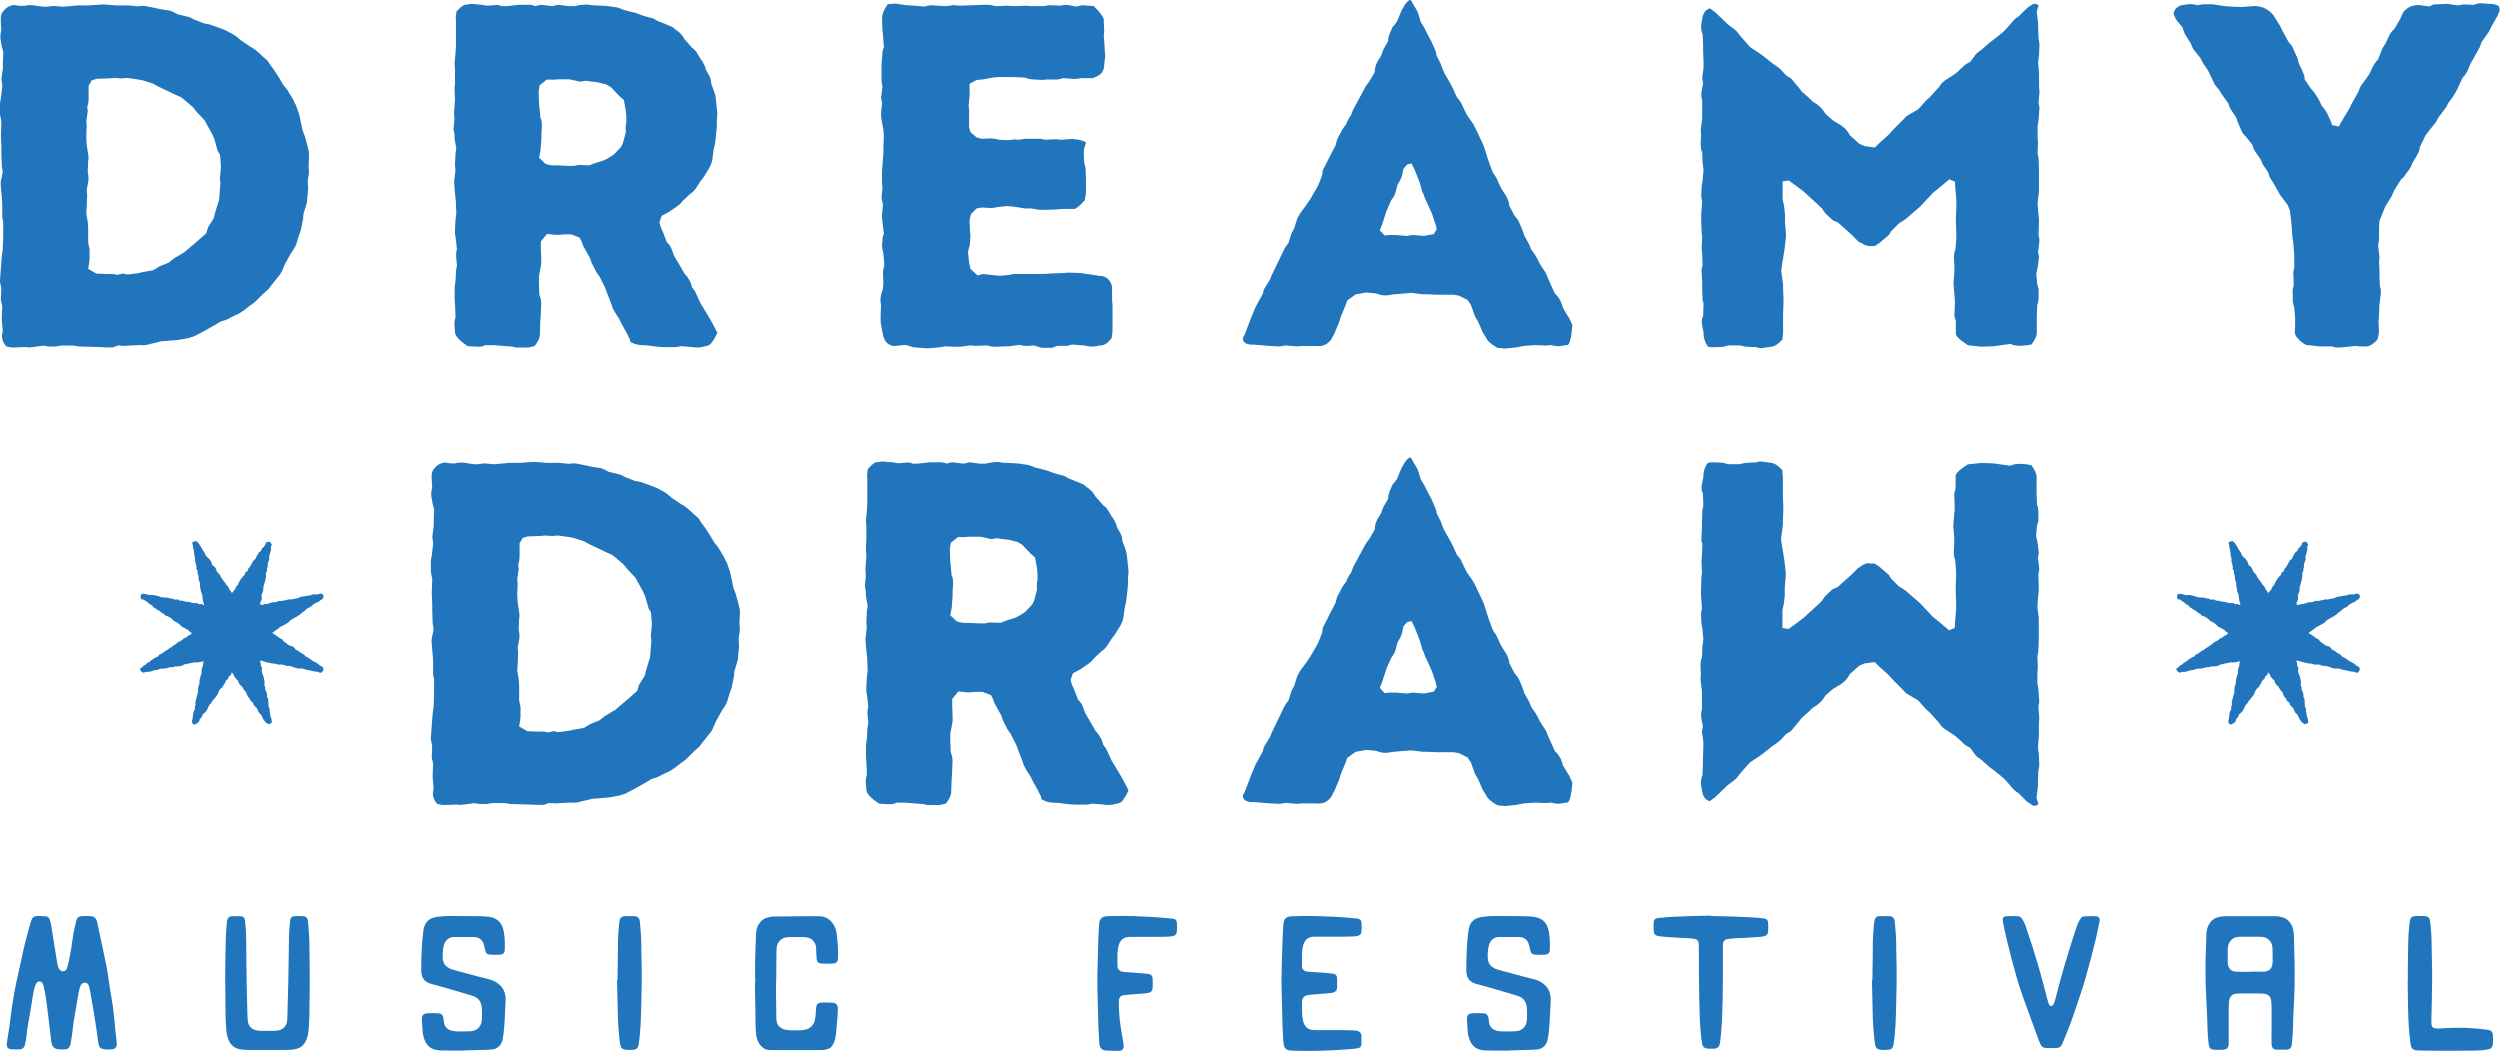
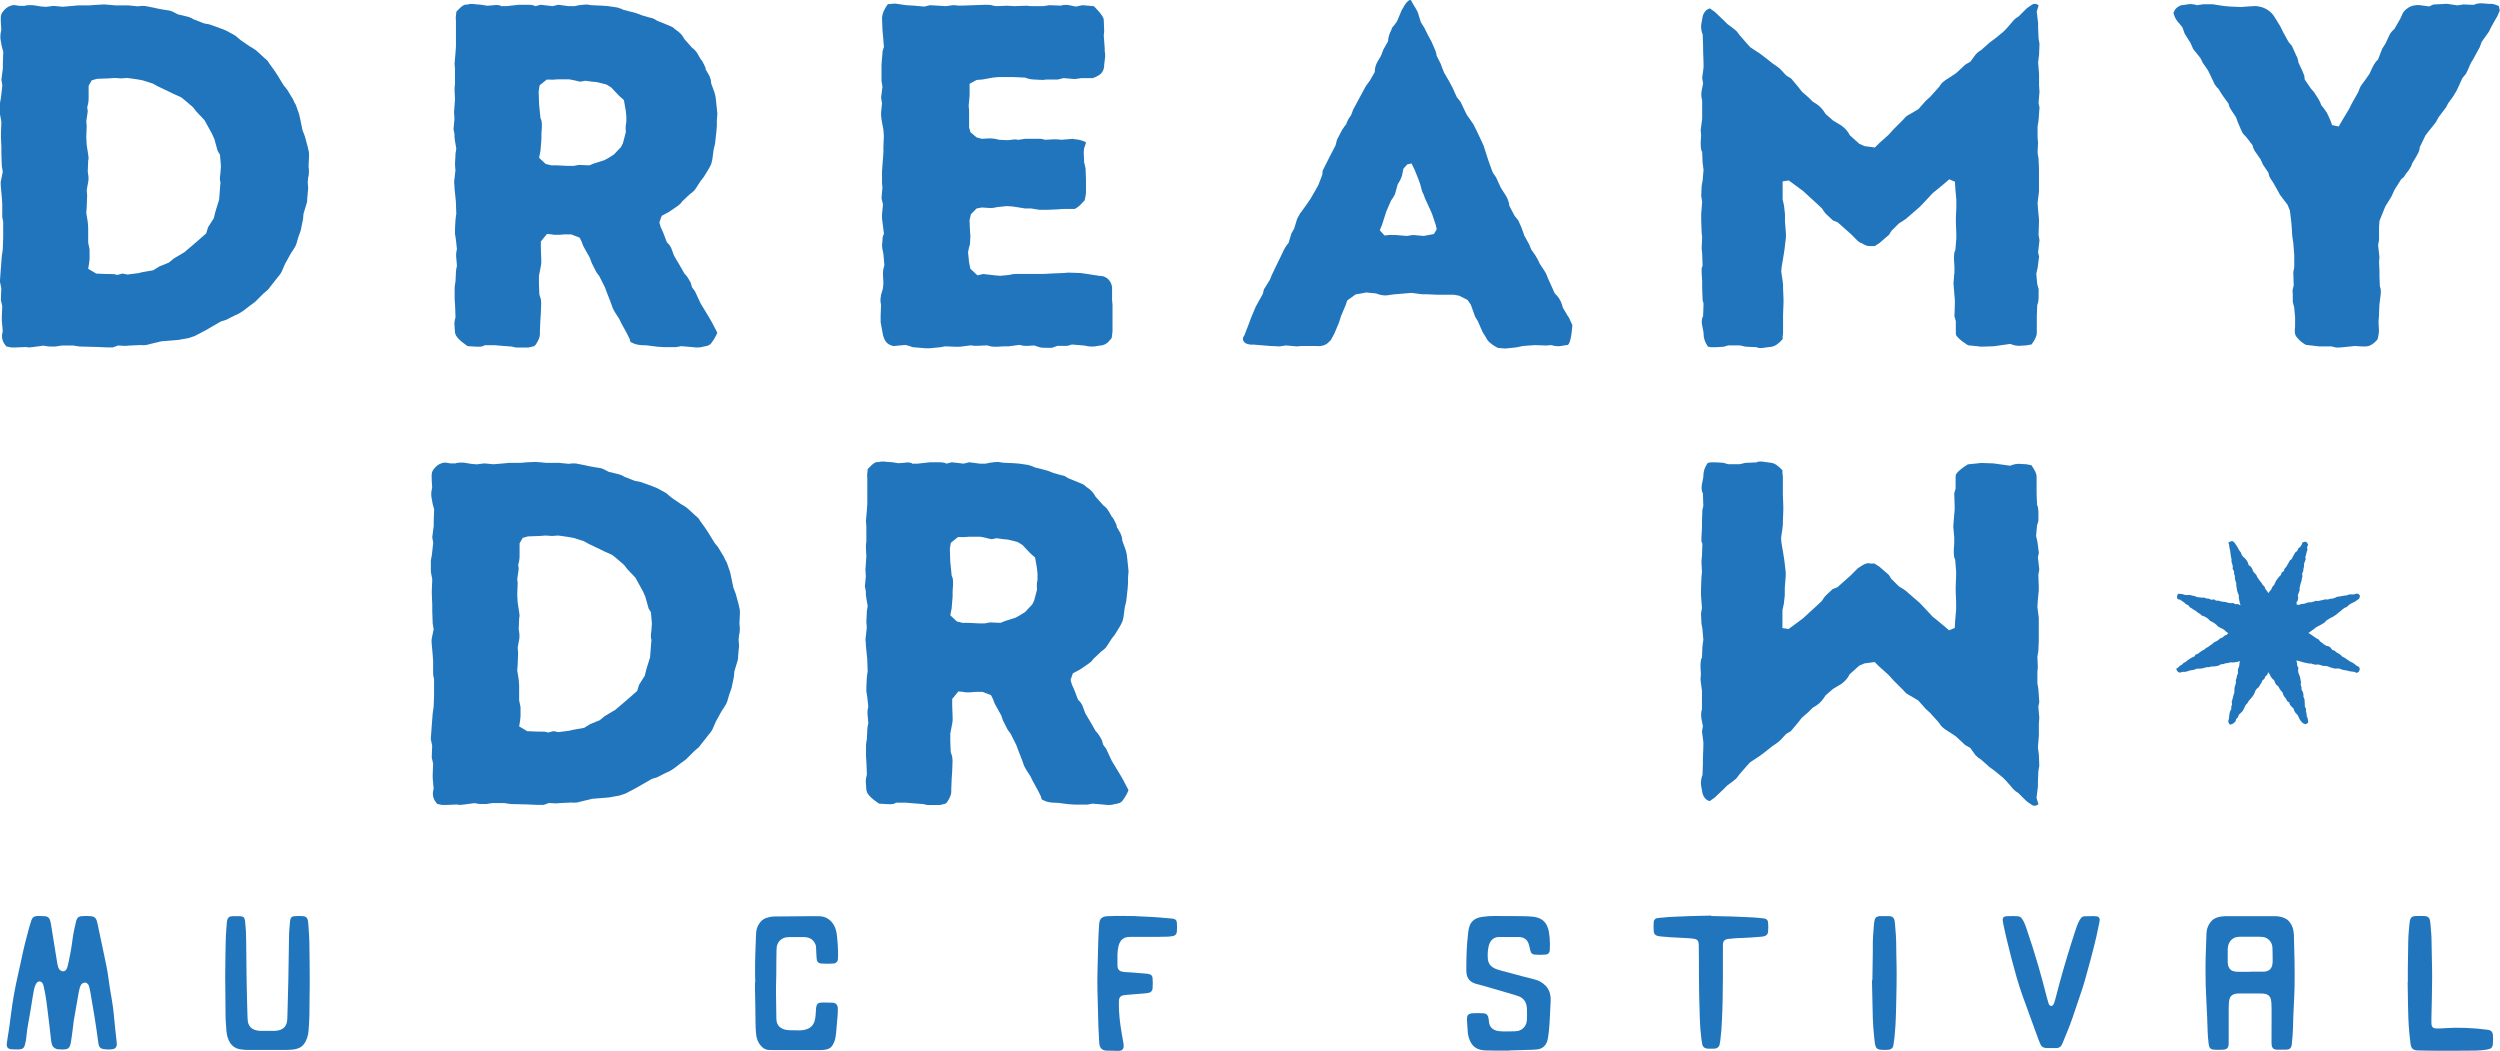
<svg xmlns="http://www.w3.org/2000/svg" id="Layer_1" version="1.1" viewBox="0 0 288.31 121.2">
  <defs>
    <style>
      .st0 {
        fill: #2075bc;
      }
    </style>
  </defs>
  <g>
    <path class="st0" d="M9.13,39.95c-.11,0-.27-.05-.38-.05l-.27-.05h-1.37l-.71.11h-.55c-.16,0-.38,0-.55-.05l-.27-.05-1.2.16c-.11,0-.38.05-.49.05l-.33-.05-1.26.05h-.44l-.55-.11c-.05,0-.05-.05-.11-.11-.55-.66-.44-1.26-.33-1.64l-.11-1.26v-.38l.05-1.26-.16-.71.05-1.37-.16-.76.11-1.53.11-1.42.11-.76.05-1.37v-1.8l-.11-.55v-1.53l-.05-.76-.11-1.2c0-.22-.05-.44,0-.66l.22-1.09-.11-.66-.05-1.42v-.77l-.05-1.15v-.49l.05-1.26-.16-.87v-1.31l.11-.6.16-1.42-.11-.66.17-1.31v-.6l.05-1.31-.17-.6-.11-.6c-.11-.49-.05-.87.05-1.31l-.05-.82c0-.33-.05-.66.05-.98l.11-.22c.27-.38.6-.66.93-.76.22-.11.55-.11.76-.05l.33.05h.55l.16-.05c.33-.05.71-.05,1.04,0l.66.11.6.05.87-.11c.16,0,.38.05.55.05l.49.05,1.31-.11.49-.05h1.31l.66-.05,1.04-.06.71.06.6.05h1.48l1.09.11.44-.05c.22,0,.44,0,.6.05l.82.16.49.11.6.11.71.11c.27.06.55.22.76.33l.22.11.93.22c.22.05.44.11.66.22l.16.11,1.26.49.6.11,1.37.49.55.22.82.44c.22.11.44.27.6.44l.33.27,1.04.71.38.22c.16.11.33.22.44.33l.77.71.38.33c.11.11.16.22.22.33l.55.76.44.66.66,1.09.44.55.66,1.09.17.38c.05.11.11.16.16.27l.38,1.09.11.49.27,1.31.27.71.33,1.2.11.49c.05.16.05.44.05.6l-.05,1.04v.22c.05.33.05.66,0,1.04l-.05.16-.05.55.05.71-.11,1.2c0,.22,0,.33-.05.49l-.38,1.26-.05.6-.27,1.31-.27.76-.22.76c-.11.33-.27.55-.44.82l-.22.33-.66,1.2-.38.87c-.11.27-.33.49-.55.77l-.17.22-.6.76c-.11.16-.27.38-.44.49l-.38.33-.93.93-.6.44-.71.55c-.22.16-.49.33-.71.44l-.27.11-1.09.55-.55.16-1.8,1.04-1.26.66-.33.11c-.11.05-.17.05-.33.11l-1.2.22-.6.05-1.37.11-.66.16-.66.16c-.33.11-.71.16-1.04.11l-1.15.05-.71.05-.76-.05-.6.22h-.71l-1.2-.05-1.97-.05ZM10.6,9.23l-.38.66v1.37c0,.27,0,.38-.05.66l-.11.44.06.49-.17,1.15.05.49-.05,1.31.05.93.17,1.09c0,.16.05.27.05.44l-.05.27-.05,1.26.05.33c.05.33.05.6,0,.87l-.17.93.05.6-.05,1.37-.05.66.17,1.04.05.66v1.75l.16.76v1.09l-.05.49-.11.66.93.55,1.2.05h.27c.22,0,.55,0,.76.05l.16.06.66-.16.55.11,1.26-.16.44-.11,1.26-.22.71-.44,1.09-.44.6-.49,1.2-.71,1.15-.98.44-.38.93-.82.22-.71.66-1.04.17-.71.44-1.42.11-1.42.05-.6-.05-.16c-.05-.33,0-.6.05-.93v-.11l.05-.66-.11-1.31-.27-.44-.38-1.37-.27-.6-.6-1.09-.27-.49-.93-.98-.38-.49-.76-.66-.6-.49-.98-.44-.44-.22-1.26-.6-.6-.33-1.2-.38-.6-.11-1.15-.16-.71.05-.76-.05-.66.05-1.37.05-.55.16Z" />
    <path class="st0" d="M53.82.55l.22-.06c.22-.05.49-.05.77,0l.71.06.66.11.71-.05c.33-.05.55-.05.87.05v.05h.66l1.42-.16h.93c.33,0,.71,0,.98.16l.6-.16,1.37.16.66-.16,1.2.16h.66l.55-.11.44-.05c.22,0,.49-.06.66,0l.33.05,1.15.05.71.05,1.09.16c.16.06.33.11.49.16l.22.11,1.48.38.71.27.76.22c.22.05.55.11.76.27l.17.11,1.2.49.38.16c.16.05.33.16.49.33l.38.27c.33.27.55.55.71.87l.87.98.05.05c.22.16.44.38.6.66l.38.66.11.11c.16.27.33.6.44.87v.16l.44.76c.05.11.11.33.16.44l.05.44.38,1.04.11.44c0,.11.05.22.05.38l.11,1.04.06.6-.06.71v.66l-.05.66-.16,1.42-.16.66-.16,1.2-.11.44c-.05.16-.16.33-.27.55l-.6.98-.38.49-.49.76c-.16.27-.38.49-.71.71l-.87.82-.27.33c-.05.05-.16.11-.27.22l-1.04.71-.82.44-.27.76.16.55.27.6.44,1.15c.27.22.49.55.6.93l.22.6.22.38.33.55.66,1.15.05.05c.27.27.49.66.66.98l.16.55.33.44.66,1.42.27.44.66,1.09.38.66.6,1.15c.06,0-.27.71-.66,1.2-.22.33-.6.38-.98.44l-.16.05c-.33.06-.66.06-1.04,0l-1.31-.11-.6.11h-1.42l-.76-.05-1.26-.16h-.17c-.38,0-.82-.05-1.15-.16l-.49-.22-.11-.38c0-.05-.11-.16-.11-.22l-.22-.44-.6-1.09-.27-.55-.49-.76c-.11-.22-.27-.44-.33-.71l-.16-.44-.49-1.26-.16-.44-.66-1.31-.33-.44-.55-1.09c-.05-.16-.11-.27-.17-.49l-.11-.22-.55-.98-.17-.33c-.05-.16-.11-.33-.16-.44l-.22-.44-.98-.38h-.82l-.55.05h-.6c-.06,0-.22-.05-.27-.05l-.55-.05-.71.87v.71l.05,1.42v.38c0,.16-.05.22-.05.33l-.22,1.15v.87l.05,1.26.16.49.05.44v.16l-.05,1.26-.05.71-.05,1.31c.05.49-.16.93-.49,1.42l-.17.16-.66.16h-1.42l-.49-.11-1.42-.11-.55-.05h-1.15l-.22.11c-.33.11-.66.05-.93.05l-.82-.05s-1.31-.82-1.42-1.42c-.05-.05-.05-.11-.05-.16l-.05-.71c-.05-.33,0-.66.11-1.04l-.05-1.37-.05-.71v-1.09c0-.27,0-.44.05-.66l.05-.33.05-1.04c0-.22.05-.44.11-.71v-.11l-.06-.66c-.05-.44-.05-.77.06-1.15v-.05l-.11-1.04-.11-.71v-.49l.05-1.04c0-.11.05-.33.05-.44l.05-.33-.05-1.42-.16-1.58v-.27c-.05-.22-.05-.55,0-.76l.11-.98-.05-.71.05-.98c0-.16,0-.33.05-.49l.05-.33-.16-.93c-.05-.27-.05-.38-.05-.66v-.11l-.11-.55.11-1.2-.05-.71.11-1.53-.05-1.04c0-.22,0-.49.05-.71v-1.75l-.05-.6.11-1.26.05-.76v-2.9c0-.16-.05-.44,0-.6l.05-.49.38-.38c.22-.22.49-.44.82-.44ZM63.6,9.18h-.55l-.82.66-.11.71.05,1.48.16,1.59.11.27c.05.22.05.55.05.76l-.05.76v.6l-.11,1.37-.16.82.76.71.66.16h.66l1.2.06h.71l.6-.11,1.2.05.55-.22,1.2-.38.49-.27.6-.38.82-.87.22-.44.33-1.26v-.16c-.05-.38,0-.71.06-.98v-.71l-.06-.6-.22-1.26-.55-.49-.93-.98-.55-.33-1.09-.27-.55-.05-.76-.11-.6.11-.49-.11c-.05,0-.16-.05-.22-.05l-.55-.11h-1.31l-.76.05Z" />
    <path class="st0" d="M126.91,39.84l-.66.11c-.38.05-.82,0-1.2-.11h-.11l-1.31-.11-.55.16h-1.15l-.6.22h-.76c-.27,0-.55,0-.82-.11l-.49-.16-.76.05c-.27,0-.55,0-.87-.11h-.11l-1.2.16h-.49l-.93.05c-.27,0-.6,0-.87-.11l-.22-.05-1.04.05h-.44l-.38-.05-1.26.16h-.49l-1.2-.05-.6.11-1.15.11h-.55l-1.31-.11c-.17,0-.38-.11-.55-.16l-.44-.11-1.15.11c-.17.05-.33,0-.44-.05-.71-.22-.87-.82-.98-1.2l-.27-1.48v-.76l.05-1.31-.05-.16c-.05-.33,0-.66.05-.93l.22-.76.05-.66-.05-.87c0-.27,0-.44.05-.71l.11-.44-.11-1.26-.05-.27c-.06-.22-.11-.49-.11-.76l.05-.49c0-.16,0-.38.06-.55l.11-.27-.17-1.37-.05-.38v-.49l.11-1.15-.17-.71.11-1.26-.05-.44v-1.42l.05-.71.11-1.42v-.66l.05-1.26-.05-.71-.22-1.2c-.05-.27-.05-.55-.05-.82l.11-1.04-.11-.66.16-1.26-.11-.66v-1.91l.11-1.31c0-.11,0-.22.06-.38l.11-.33-.11-1.31-.06-.66-.05-1.37v-.05c.05-.49.22-.82.44-1.2l.22-.33.49-.05c.16,0,.33-.05.55,0l1.09.16.88.05,1.2.11.66-.16,1.86.11.76-.11c.22,0,.44,0,.66.05h.33l1.42-.05,1.42-.05c.27,0,.55,0,.87.11l.33.05,1.26-.05.82.05,1.42-.05.49.05h1.42l.71-.11,1.31.05.22-.05c.22-.05.55-.05.76,0l.76.16.76-.16,1.31.11s1.15,1.09,1.15,1.58c0,0,0-.05,0,0l.05,1.31-.05.49.11,1.48v.27c.05.27.05.49.05.71l-.11.93c0,.27-.05.49-.16.71-.22.44-.71.66-1.15.82h-1.31l-.76.11-1.31-.11-.66.16h-1.26l-.49.05-1.04-.05c-.22,0-.44-.05-.66-.11l-.33-.11-1.31-.06h-1.8l-.6.06-1.2.22-.66.05-.82.44v1.37l-.11,1.15.05.55v1.97l.16.55.71.6.6.16.87-.05c.38,0,.76.05,1.09.16l1.04.05.44-.05c.22-.05.49-.05.71,0h.11l.71-.11h1.86l.49.11.93-.05h.44l.49.05,1.37-.11.11.05c.38,0,.82.11,1.2.27l.16.11-.22.66-.05.44.05,1.2.16.66.05,1.31v1.48c0,.22-.05.44-.11.71l-.05.22-.27.27c-.22.27-.55.55-.87.71h-1.37l-.66.05-1.2.05h-.82l-.98-.16h-.71l-1.37-.22-.71-.05-1.09.11-.27.05c-.16.06-.44.06-.6.06l-.93-.06-.6.11-.66.66-.16.71.05,1.15.05.71-.05.82c0,.11-.05.33-.11.44l-.11.55.11,1.15.16.77.82.76.66-.16,1.37.16.6.05,1.09-.11c.33-.11.66-.11.93-.11h3.06l.87-.05,1.31-.05.6-.05,1.42.05.76.11,1.42.22h.17c.87.11,1.2.82,1.26,1.31v1.48l.05.55v3.01c0,.16-.05.33-.05.49l-.05.33-.33.38c-.22.27-.55.44-.98.49Z" />
    <path class="st0" d="M143.5,38.69l.55-1.42.22-.6.55-1.31.82-1.48.11-.49.71-1.15.22-.55.66-1.37.27-.55.44-.93c.11-.22.22-.38.33-.55l.22-.27.33-1.09.33-.6.33-1.09.27-.49c.05-.16.16-.22.22-.33l.55-.76.49-.71.6-1.04.33-.6.44-1.15.05-.49.66-1.31.22-.44.6-1.15.17-.66.6-1.15.38-.55h.05c.11-.33.27-.71.49-.98l.11-.16.22-.6.76-1.42.71-1.31.44-.6.6-1.04v-.22c.05-.44.16-.71.38-1.09l.33-.55.27-.71.55-.98c0-.44.16-.87.38-1.31l.05-.16c.05-.16.22-.27.33-.44l.27-.38.55-1.31.17-.27c.16-.33.33-.55.55-.76l.17-.11h.16l.33.6.17.27c.16.27.33.55.38.82l.27.87.38.6.49.98.33.6.38.87c.11.22.16.38.22.66v.11l.49.98c.05.16.11.33.16.44l.22.55.6,1.04.38.71.49,1.09.44.55.44.93.27.55.76,1.09.33.66.6,1.26.27.6.38,1.2.22.66.44,1.2.38.55.55,1.2.66,1.04c.11.22.22.49.27.71l.05.33.6,1.15.44.55.38.87c.05.16.16.44.22.6l.06.22.6,1.09.22.55.49.71c.17.27.33.55.44.82l.05.11.71,1.09.27.66.49,1.09.27.6.27.27c.33.38.55.87.66,1.37l.55.93c.11.16.22.27.27.49l.11.22.17.38s-.11,1.8-.44,2.19c-.05.11-.16.11-.27.11l-.66.11c-.33.05-.71,0-1.04-.11h-.11l-.44.05-1.31-.05-.76.05-.66.05-.76.16-1.04.11c-.22.05-.38,0-.55,0l-.55-.05-.22-.11c-.55-.33-.98-.66-1.15-1.09l-.38-.6-.55-1.26-.33-.55-.49-1.37-.38-.55-.98-.49-.6-.11h-1.91l-1.15-.05h-.55l-1.26-.16-.76.06-1.31.11-.76.11c-.38.05-.87-.05-1.26-.22l-1.15-.11-.55.11-.66.11-.98.71-.16.49-.55,1.31-.22.71-.55,1.31-.27.49c-.05.11-.11.27-.27.38-.49.6-1.2.6-1.69.55h-1.53l-.55.05-1.26-.11-.76.11-1.04-.05-.66-.05-1.31-.11c-.49.05-.93-.11-1.09-.33-.16-.22-.16-.49.05-.71ZM160.22,27.1h.71l1.31.11.71-.11,1.26.11.55-.11.6-.11.33-.55-.11-.49-.44-1.31-.27-.6-.55-1.2-.11-.33c-.05-.16-.16-.27-.22-.49l-.22-.82-.22-.6-.44-1.09-.33-.66-.49.11-.44.49-.17.82c-.11.33-.27.66-.49.98l-.27.98c-.05.27-.22.44-.33.66l-.16.22-.55,1.26-.49,1.53-.27.66.55.6.55-.06Z" />
    <path class="st0" d="M214.6,28.03c-.11-.05-.22-.16-.33-.22l-.82-.82-.55-.49-.98-.87-.55-.22-.76-.71c-.11-.11-.16-.16-.27-.33l-.22-.33-.93-.87-.49-.44-.71-.66-.44-.33-1.26-.93-.71.11v2.08l.16.71.11.98v.87l.11,1.37v.44l-.16,1.37-.11.71-.22,1.31-.05.55.16,1.09c0,.16.05.33.05.44v.38l.05,1.26v.49l-.05,1.31v2.08c0,.22-.05.33-.05.49v.27c-.44.49-.87.82-1.31.87l-.82.11c-.22.05-.55.05-.76,0l-.05-.06-1.15-.05c-.22,0-.44-.05-.6-.11l-.27-.05h-1.31l-.55.16-.87.05h-.55l-.33-.05-.11-.11c-.27-.44-.44-.87-.44-1.42v-.11l-.16-.82c-.06-.33-.06-.49,0-.82l.11-.27.05-1.42-.11-.44-.05-1.42v-.71l-.06-1.04v-.49l.11-.27-.05-1.37-.06-.66.06-1.26-.06-.55-.05-1.37v-.76l.11-1.42-.11-.66.05-1.15.11-.6.11-1.26-.11-.82-.05-1.31h-.06c-.11-.38-.11-.71-.11-1.04l.05-.82-.05-.6.17-1.31v-2.13l-.06-.22c-.05-.33-.05-.55,0-.87l.17-.87-.11-.6.16-1.2v-.55l-.05-1.42v-.55l-.05-1.31-.05-.11c-.11-.33-.17-.76-.11-1.09l.17-.93c.11-.38.38-.76.82-.87l.38.27c.05.05.11.05.22.16l.98.93.44.44.66.49c.27.22.44.33.6.6l.17.22.76.87.44.49,1.15.76.44.33,1.04.82.33.22c.16.11.38.27.55.44l.66.71.55.33.87,1.04.38.49.76.66.49.49.44.27c.49.33.76.71,1.04,1.15l.87.76.55.33.44.27c.44.33.71.66.93,1.09l1.09.98.6.27,1.2.16.49-.49,1.09-.98.6-.66.82-.82.27-.27c.11-.11.27-.33.44-.44l.76-.44.55-.33.87-.98.49-.44.98-1.09.16-.22c.16-.27.38-.44.6-.6l.76-.49.49-.33.77-.71c.11-.11.27-.27.38-.33l.49-.27.55-.76c.11-.16.22-.22.38-.38l.33-.22.98-.87.6-.44.93-.76.38-.38.71-.82c.11-.16.27-.27.38-.38l.33-.22.71-.71c.11-.11.27-.27.44-.38l.33-.22c.27-.22.6-.16.82.05l-.22.71.16,1.31v.49l.05,1.26.11.66-.05,1.26-.11.87.11,1.31v1.37l.05.71-.11,1.31.11.49-.11,1.53-.11.66v1.26l.05.6-.05,1.2.11.66.05,1.15v2.68l-.16,1.26.05.76.11,1.15v.38l-.05,1.42.11.6-.16,1.42.11.49-.16,1.26-.16.71.11,1.2.16.55v.66c0,.27,0,.6-.05.87l-.11.33-.05,1.26v1.91c0,.44-.22.82-.6,1.37l-.6.11-.82.05c-.27,0-.6-.05-.87-.16l-.17-.06-1.91.27-1.42.05c-.17,0-.33-.05-.44-.05l-1.09-.11s-1.09-.66-1.37-1.15c-.05-.11-.05-.27-.05-.38v-1.26l-.16-.55.05-1.42v-.44l-.11-1.31-.05-.66.11-1.26v-.66l-.05-.82c0-.33,0-.49.05-.82l.11-.27.11-1.37v-.44l-.05-1.31v-.6l.05-1.15v-.87l-.11-1.26-.05-.87-.66-.27-.38.33-.98.82-.55.44-.55.6-.93.98-.82.71-.82.71c-.11.05-.16.11-.33.22l-.44.27-.87.87-.27.44-.82.71c-.16.16-.38.33-.6.44l-.22.16h-.6c-.27,0-.6-.11-.98-.38Z" />
    <path class="st0" d="M215.59,64.99h.6s.22.16.22.16c.22.11.44.27.6.44l.82.71.27.44.87.87.44.27c.16.11.22.16.33.22l.82.71.82.71.93.98.55.6.55.44.98.82.38.33.66-.27.05-.87.11-1.26v-.87s-.05-1.15-.05-1.15v-.6s.05-1.31.05-1.31v-.44s-.11-1.37-.11-1.37l-.11-.27c-.05-.33-.05-.49-.05-.82l.05-.82v-.66s-.11-1.26-.11-1.26l.05-.66.11-1.31v-.44s-.05-1.42-.05-1.42l.16-.55v-1.26c0-.11,0-.27.05-.38.27-.49,1.37-1.15,1.37-1.15l1.09-.11c.11,0,.27-.05.44-.05l1.42.05,1.91.27.17-.06c.27-.11.6-.16.87-.16l.82.05.6.11c.38.55.6.93.6,1.37v1.42s0,.49,0,.49l.05,1.26.11.33c.05.27.05.6.05.87v.66s-.16.55-.16.55l-.11,1.2.16.71.16,1.26-.11.49.16,1.42-.11.6.05,1.42v.38s-.11,1.15-.11,1.15l-.05.76.16,1.26v.76s0,1.15,0,1.15v.76s-.05,1.15-.05,1.15l-.11.66.05,1.2-.05.6v1.26s.11.66.11.66l.11,1.53-.11.49.11,1.31-.05.71v1.37s-.11,1.31-.11,1.31l.11.87.05,1.26-.11.66-.05,1.26v.49s-.16,1.31-.16,1.31l.22.71c-.22.22-.55.27-.82.05l-.33-.22c-.16-.11-.33-.27-.44-.38l-.71-.71-.33-.22c-.11-.11-.27-.22-.38-.38l-.71-.82-.38-.38-.93-.76-.6-.44-.98-.87-.33-.22c-.16-.16-.27-.22-.38-.38l-.55-.76-.49-.27c-.11-.05-.27-.22-.38-.33l-.77-.71-.49-.33-.76-.49c-.22-.16-.44-.33-.6-.6l-.16-.22-.98-1.09-.49-.44-.87-.98-.55-.33-.76-.44c-.16-.11-.33-.33-.44-.44l-.27-.27-.82-.82-.6-.66-1.09-.98-.49-.49-1.2.16-.6.27-1.09.98c-.22.44-.49.77-.93,1.09l-.44.27-.55.33-.87.76c-.27.44-.55.82-1.04,1.15l-.44.27-.49.49-.76.66-.38.49-.87,1.04-.55.33-.66.71c-.16.16-.38.33-.55.44l-.33.22-1.04.82-.44.33-1.15.76-.44.49-.76.87-.17.22c-.16.27-.33.38-.6.6l-.66.49-.44.44-.98.93c-.11.11-.17.11-.22.16l-.38.27c-.44-.11-.71-.49-.82-.87l-.17-.93c-.05-.33,0-.76.11-1.09l.05-.11.05-1.31v-.55s.05-1.42.05-1.42v-.55s-.16-1.2-.16-1.2l.11-.6-.17-.87c-.05-.33-.05-.55,0-.87l.06-.22v-1.37s0-.76,0-.76l-.17-1.31.05-.6-.05-.82c0-.33,0-.66.11-1.04h.06l.05-1.31.11-.82-.11-1.26-.11-.6-.05-1.15.11-.66-.11-1.42v-.76s.05-1.37.05-1.37l.06-.55-.06-1.26.06-.66.05-1.37-.11-.27v-.49s.06-1.04.06-1.04v-.71s.05-1.42.05-1.42l.11-.44-.05-1.42-.11-.27c-.06-.33-.06-.49,0-.82l.16-.82v-.11c0-.55.16-.98.44-1.42l.11-.11.33-.05h.55s.87.05.87.05l.55.16h1.31s.27-.05.27-.05c.16-.05.38-.11.6-.11l1.15-.05.05-.06c.22-.05.55-.05.76,0l.82.11c.44.05.87.38,1.31.87v.27c0,.16.05.27.05.49v1.26s0,.82,0,.82l.05,1.31v.49s-.05,1.26-.05,1.26v.38c0,.11-.05.27-.05.44l-.16,1.09.05.55.22,1.31.11.71.16,1.37v.44s-.11,1.37-.11,1.37v.87s-.11.98-.11.98l-.16.71v1.31s0,.76,0,.76l.71.11,1.26-.93.44-.33.71-.66.49-.44.93-.87.22-.33c.11-.16.16-.22.27-.33l.76-.71.55-.22.98-.87.55-.49.82-.82c.11-.06.22-.16.33-.22.38-.27.71-.38.98-.38Z" />
    <path class="st0" d="M251.65.6l.71-.11c.27-.05.6,0,.87.06l.11.05.76-.11h.82c.16,0,.44,0,.6.06l1.09.16.66.05,1.2.05.6-.05.76-.05c.38-.05.76.05,1.15.16.55.22.98.55,1.26.98l.71,1.15.38.76.6,1.09.38.44.44.98c.05.16.17.27.22.49l.11.49.44.93c.05.16.17.38.22.55l.05.44.71,1.04.38.44.49.77c.11.22.22.38.27.55l.06.16.27.33c.11.16.27.38.38.55l.38.82.22.6.76.16.44-.77.76-1.26.27-.55.77-1.37.05-.11c.11-.33.22-.6.44-.87l.44-.6.38-.55.38-.82c.11-.22.22-.38.38-.6l.22-.22.49-1.26.38-.6.38-.82c.11-.27.27-.49.44-.66l.22-.22.66-1.15.22-.49c.11-.27.27-.49.6-.71.44-.33.93-.38,1.31-.38l1.2.16.49-.22,1.15-.06c.16,0,.33-.05.55,0l1.09.16.66-.11,1.2.05c.33-.16.71-.22,1.2-.16l.6.05c.33-.05.66.06,1.04.22h.05l.11.55-.33.76c0,.05-.05,0-.05.05l-.55.98-.33.66-.82,1.15-.22.6-.71,1.31-.33.55-.38.87c-.11.27-.22.44-.38.6l-.22.27-.49,1.09-.22.44c-.11.16-.22.38-.33.55l-.6.82-.22.44-.87,1.15-.33.6-.87,1.09-.33.44-.66,1.37v.16c-.05.27-.22.6-.38.87l-.49.82c-.05.27-.22.49-.38.76l-.38.49c-.05.11-.16.27-.22.33l-.27.22-.76,1.2-.38.82-.71,1.15-.22.55-.44,1.09-.05.71v1.48l-.11.6.11.98c0,.11.05.33.05.44l-.05.44.05,1.2v.6l.05,1.15.05.11c.11.33.05.76,0,1.09l-.11.87-.05,1.26-.05.76.05.93c0,.33-.05.55-.11.82l-.05.22c-.27.33-.55.55-.87.71-.33.16-.71.11-1.04.11l-.71-.05-1.53.16c-.22,0-.49.05-.71,0l-.44-.11h-1.42l-1.37-.16h-.05c-.22,0-.82-.44-1.15-.87-.33-.38-.27-.76-.22-1.26v-1.09l-.11-1.15-.16-.6v-.87c0-.16-.05-.44,0-.6l.11-.44-.05-1.53.11-.55v-1.42l-.11-1.42-.11-.71-.11-1.58-.17-1.42-.27-.66-.87-1.15-.27-.49-.49-.87-.17-.27c-.16-.22-.33-.49-.38-.77v-.11l-.66-.98-.27-.6-.49-.71c-.22-.27-.38-.6-.44-.93l-.76-.98-.22-.22c-.16-.16-.27-.38-.38-.66l-.33-.77-.22-.6-.44-.66c-.16-.22-.33-.49-.38-.76l-.05-.16-.71-.98-.44-.71-.17-.16c-.11-.16-.27-.33-.33-.49l-.44-.93-.27-.55-.6-.87-.27-.55-.66-.82c-.11-.11-.22-.27-.27-.44l-.22-.49-.55-.87c-.11-.16-.16-.27-.22-.49l-.16-.44-.55-.66c-.22-.27-.33-.49-.44-.87l-.05-.11.16-.33c.11-.22.38-.44.82-.6Z" />
    <path class="st0" d="M58.82,92.71c-.11,0-.27-.05-.38-.05l-.27-.05h-1.37l-.71.11h-.55c-.16,0-.38,0-.55-.05l-.27-.05-1.2.16c-.11,0-.38.05-.49.05l-.33-.05-1.26.05h-.44l-.55-.11c-.05,0-.05-.05-.11-.11-.55-.66-.44-1.26-.33-1.64l-.11-1.26v-.38l.05-1.26-.16-.71.05-1.37-.16-.76.11-1.53.11-1.42.11-.76.05-1.37v-1.8l-.11-.55v-1.53l-.05-.76-.11-1.2c0-.22-.05-.44,0-.66l.22-1.09-.11-.66-.05-1.42v-.77l-.05-1.15v-.49l.05-1.26-.16-.87v-1.31l.11-.6.16-1.42-.11-.66.17-1.31v-.6l.05-1.31-.17-.6-.11-.6c-.11-.49-.05-.87.05-1.31l-.05-.82c0-.33-.05-.66.05-.98l.11-.22c.27-.38.6-.66.93-.76.22-.11.55-.11.76-.05l.33.05h.55l.16-.05c.33-.06.71-.06,1.04,0l.66.11.6.05.87-.11c.16,0,.38.05.55.05l.49.05,1.31-.11.49-.05h1.31l.66-.06,1.04-.05.71.05.6.06h1.48l1.09.11.44-.05c.22,0,.44,0,.6.05l.82.16.49.11.6.11.71.11c.27.06.55.22.76.33l.22.11.93.22c.22.05.44.11.66.22l.16.11,1.26.49.6.11,1.37.49.55.22.82.44c.22.11.44.27.6.44l.33.27,1.04.71.38.22c.16.11.33.22.44.33l.77.71.38.33c.11.11.16.22.22.33l.55.76.44.66.66,1.09.44.55.66,1.09.17.38c.05.11.11.16.16.27l.38,1.09.11.49.27,1.31.27.71.33,1.2.11.49c.05.16.05.44.05.6l-.05,1.04v.22c.05.33.05.66,0,1.04l-.05.16-.05.55.05.71-.11,1.2c0,.22,0,.33-.05.49l-.38,1.26-.05.6-.27,1.31-.27.76-.22.76c-.11.33-.27.55-.44.82l-.22.33-.66,1.2-.38.87c-.11.27-.33.49-.55.77l-.17.22-.6.76c-.11.16-.27.38-.44.49l-.38.33-.93.93-.6.44-.71.55c-.22.16-.49.33-.71.44l-.27.11-1.09.55-.55.16-1.8,1.04-1.26.66-.33.11c-.11.05-.17.05-.33.11l-1.2.22-.6.05-1.37.11-.66.16-.66.16c-.33.11-.71.16-1.04.11l-1.15.05-.71.05-.76-.05-.6.22h-.71l-1.2-.05-1.97-.05ZM60.3,62l-.38.66v1.37c0,.27,0,.38-.05.66l-.11.44.06.49-.17,1.15.05.49-.05,1.31.05.93.17,1.09c0,.16.05.27.05.44l-.05.27-.05,1.26.05.33c.05.33.05.6,0,.87l-.17.93.05.6-.05,1.37-.05.66.17,1.04.05.66v1.75l.16.76v1.09l-.05.49-.11.66.93.55,1.2.05h.27c.22,0,.55,0,.76.05l.16.06.66-.16.55.11,1.26-.16.44-.11,1.26-.22.71-.44,1.09-.44.6-.49,1.2-.71,1.15-.98.44-.38.93-.82.22-.71.66-1.04.17-.71.44-1.42.11-1.42.05-.6-.05-.16c-.05-.33,0-.6.05-.93v-.11l.05-.66-.11-1.31-.27-.44-.38-1.37-.27-.6-.6-1.09-.27-.49-.93-.98-.38-.49-.76-.66-.6-.49-.98-.44-.44-.22-1.26-.6-.6-.33-1.2-.38-.6-.11-1.15-.16-.71.05-.76-.05-.66.05-1.37.05-.55.16Z" />
    <path class="st0" d="M101.24,53.31l.22-.05c.22-.05.49-.05.76,0l.71.05.66.11.71-.05c.33-.06.55-.06.87.05v.05h.66l1.42-.16h.93c.33,0,.71,0,.98.16l.6-.16,1.37.16.66-.16,1.2.16h.66l.55-.11.44-.06c.22,0,.49-.05.66,0l.33.06,1.15.05.71.05,1.09.16c.16.06.33.11.49.16l.22.11,1.48.38.71.27.76.22c.22.05.55.11.76.27l.17.11,1.2.49.38.16c.16.05.33.16.49.33l.38.27c.33.27.55.55.71.87l.87.98.05.05c.22.16.44.38.6.66l.38.66.11.11c.16.27.33.6.44.87v.16l.44.76c.05.11.11.33.16.44l.06.44.38,1.04.11.44c0,.11.05.22.05.38l.11,1.04.06.6-.06.71v.66l-.05.66-.16,1.42-.16.66-.16,1.2-.11.44c-.06.16-.17.33-.27.55l-.6.98-.38.49-.49.76c-.16.27-.38.49-.71.71l-.87.82-.27.33c-.05.05-.16.11-.27.22l-1.04.71-.82.44-.27.76.16.55.27.6.44,1.15c.27.22.49.55.6.93l.22.6.22.38.33.55.66,1.15.05.05c.27.27.49.66.66.98l.16.55.33.44.66,1.42.27.44.66,1.09.38.66.6,1.15c.06,0-.27.71-.65,1.2-.22.33-.6.38-.98.44l-.16.05c-.33.06-.66.06-1.04,0l-1.31-.11-.6.11h-1.42l-.76-.05-1.26-.16h-.17c-.38,0-.82-.05-1.15-.16l-.49-.22-.11-.38c0-.06-.11-.16-.11-.22l-.22-.44-.6-1.09-.27-.55-.49-.76c-.11-.22-.27-.44-.33-.71l-.16-.44-.49-1.26-.16-.44-.66-1.31-.33-.44-.55-1.09c-.05-.16-.11-.27-.16-.49l-.11-.22-.55-.98-.17-.33c-.05-.16-.11-.33-.16-.44l-.22-.44-.98-.38h-.82l-.55.05h-.6c-.06,0-.22-.05-.27-.05l-.55-.05-.71.87v.71l.05,1.42v.38c0,.16-.05.22-.05.33l-.22,1.15v.87l.05,1.26.16.49.05.44v.16l-.05,1.26-.05.71-.05,1.31c.05.49-.16.93-.49,1.42l-.17.16-.66.16h-1.42l-.49-.11-1.42-.11-.55-.05h-1.15l-.22.11c-.33.11-.66.05-.93.05l-.82-.05s-1.31-.82-1.42-1.42c-.05-.05-.05-.11-.05-.16l-.05-.71c-.05-.33,0-.66.11-1.04l-.05-1.37-.05-.71v-1.09c0-.27,0-.44.05-.66l.05-.33.05-1.04c0-.22.05-.44.11-.71v-.11l-.06-.66c-.05-.44-.05-.77.06-1.15v-.05l-.11-1.04-.11-.71v-.49l.05-1.04c0-.11.05-.33.05-.44l.05-.33-.05-1.42-.16-1.59v-.27c-.05-.22-.05-.55,0-.76l.11-.98-.05-.71.05-.98c0-.16,0-.33.05-.49l.05-.33-.16-.93c-.05-.27-.05-.38-.05-.66v-.11l-.11-.55.11-1.2-.05-.71.11-1.53-.05-1.04c0-.22,0-.49.05-.71v-1.75l-.05-.6.11-1.26.05-.76v-2.9c0-.16-.05-.44,0-.6l.05-.49.38-.38c.22-.22.49-.44.82-.44ZM111.02,61.94h-.55l-.82.66-.11.71.05,1.48.16,1.59.11.27c.05.22.05.55.05.76l-.05.76v.6l-.11,1.37-.16.82.76.71.66.16h.66l1.2.06h.71l.6-.11,1.2.05.55-.22,1.2-.38.49-.27.6-.38.82-.87.22-.44.33-1.26v-.16c-.05-.38,0-.71.06-.98v-.71l-.06-.6-.22-1.26-.55-.49-.93-.98-.55-.33-1.09-.27-.55-.05-.76-.11-.6.11-.49-.11c-.05,0-.16-.06-.22-.06l-.55-.11h-1.31l-.76.05Z" />
-     <path class="st0" d="M143.5,91.45l.55-1.42.22-.6.55-1.31.82-1.48.11-.49.71-1.15.22-.55.66-1.37.27-.55.44-.93c.11-.22.22-.38.33-.55l.22-.27.33-1.09.33-.6.33-1.09.27-.49c.05-.16.16-.22.22-.33l.55-.76.49-.71.6-1.04.33-.6.44-1.15.05-.49.66-1.31.22-.44.6-1.15.17-.66.6-1.15.38-.55h.05c.11-.33.27-.71.49-.98l.11-.16.22-.6.76-1.42.71-1.31.44-.6.6-1.04v-.22c.05-.44.16-.71.38-1.09l.33-.55.27-.71.55-.98c0-.44.16-.87.38-1.31l.05-.16c.05-.16.22-.27.33-.44l.27-.38.55-1.31.17-.27c.16-.33.33-.55.55-.76l.17-.11h.16l.33.6.17.27c.16.27.33.55.38.82l.27.87.38.6.49.98.33.6.38.87c.11.22.16.38.22.66v.11l.49.98c.05.16.11.33.16.44l.22.55.6,1.04.38.71.49,1.09.44.55.44.93.27.55.76,1.09.33.66.6,1.26.27.6.38,1.2.22.66.44,1.2.38.55.55,1.2.66,1.04c.11.22.22.49.27.71l.05.33.6,1.15.44.55.38.87c.05.16.16.44.22.6l.06.22.6,1.09.22.55.49.71c.17.27.33.55.44.82l.05.11.71,1.09.27.66.49,1.09.27.6.27.27c.33.38.55.87.66,1.37l.55.93c.11.16.22.27.27.49l.11.22.17.38s-.11,1.8-.44,2.19c-.05.11-.16.11-.27.11l-.66.11c-.33.05-.71,0-1.04-.11h-.11l-.44.05-1.31-.05-.76.05-.66.05-.76.16-1.04.11c-.22.05-.38,0-.55,0l-.55-.05-.22-.11c-.55-.33-.98-.66-1.15-1.09l-.38-.6-.55-1.26-.33-.55-.49-1.37-.38-.55-.98-.49-.6-.11h-1.91l-1.15-.05h-.55l-1.26-.16-.76.05-1.31.11-.76.11c-.38.05-.87-.05-1.26-.22l-1.15-.11-.55.11-.66.11-.98.71-.16.49-.55,1.31-.22.71-.55,1.31-.27.49c-.05.11-.11.27-.27.38-.49.6-1.2.6-1.69.55h-1.53l-.55.05-1.26-.11-.76.11-1.04-.05-.66-.05-1.31-.11c-.49.05-.93-.11-1.09-.33-.16-.22-.16-.49.05-.71ZM160.22,79.87h.71l1.31.11.71-.11,1.26.11.55-.11.6-.11.33-.55-.11-.49-.44-1.31-.27-.6-.55-1.2-.11-.33c-.05-.16-.16-.27-.22-.49l-.22-.82-.22-.6-.44-1.09-.33-.66-.49.11-.44.49-.17.82c-.11.33-.27.66-.49.98l-.27.98c-.05.27-.22.44-.33.66l-.16.22-.55,1.26-.49,1.53-.27.66.55.6.55-.06Z" />
  </g>
  <g>
    <path class="st0" d="M4.69,105.64c.19.01.37.01.56.03.26.03.43.18.51.42.07.2.11.41.14.62.1.6.19,1.21.29,1.81.12.79.25,1.58.38,2.36.03.19.06.37.11.55.02.09.06.18.1.26.05.11.13.19.24.25.27.17.55.03.66-.19.04-.08.08-.17.1-.26.05-.2.1-.41.15-.62.17-.8.32-1.61.42-2.43.09-.75.26-1.48.43-2.21.02-.09.06-.18.1-.26.08-.16.21-.25.38-.29.02,0,.04-.01.07-.02.4-.03.8-.04,1.2,0,.31.03.52.19.62.49.04.11.07.23.09.34.34,1.58.67,3.17,1,4.75.11.51.19,1.02.26,1.53.1.82.24,1.63.38,2.43.11.65.21,1.3.26,1.95.09.96.18,1.92.3,2.87.02.14.03.28.03.42,0,.07-.02.14-.04.21-.04.14-.14.24-.28.3-.06.02-.13.05-.2.05-.38.05-.75.04-1.12-.04-.23-.05-.37-.19-.43-.41-.02-.07-.03-.14-.05-.21-.02-.09-.03-.19-.04-.28-.25-1.91-.56-3.81-.9-5.7-.04-.21-.09-.41-.14-.62-.03-.12-.09-.22-.18-.3-.13-.12-.29-.16-.46-.09-.14.05-.25.14-.31.27-.05.1-.1.21-.13.33-.06.25-.12.5-.16.76-.18,1.02-.36,2.03-.53,3.05-.05.32-.09.65-.12.98-.06.51-.13,1.02-.22,1.53-.03.14-.05.28-.12.4-.09.18-.23.3-.43.33-.33.05-.65.04-.98,0-.05,0-.09-.02-.14-.04-.26-.09-.44-.27-.51-.54-.05-.16-.07-.32-.09-.48-.09-.72-.17-1.45-.25-2.17-.09-.75-.18-1.49-.28-2.24-.07-.58-.19-1.16-.31-1.73-.02-.09-.04-.18-.08-.27-.02-.06-.06-.13-.1-.18-.14-.21-.45-.22-.61-.03-.04.05-.09.11-.12.17-.1.19-.17.39-.21.6-.05.23-.09.46-.13.69-.18,1.14-.36,2.27-.57,3.4-.08.42-.14.83-.17,1.25-.03.35-.09.7-.18,1.04-.02.09-.06.18-.1.26-.07.13-.18.22-.32.25-.07.02-.14.03-.21.04-.33.01-.66.01-.99-.02-.07,0-.14-.03-.2-.05-.14-.06-.23-.16-.26-.3-.02-.09-.03-.19-.02-.28.02-.21.05-.42.09-.63.16-.88.27-1.76.38-2.65.2-1.61.48-3.2.85-4.78.12-.5.23-1.01.33-1.51.26-1.26.57-2.52.91-3.76.08-.29.17-.59.27-.88.03-.09.07-.17.12-.25.08-.12.19-.2.34-.24.07-.02.14-.03.21-.03.14,0,.28,0,.42,0,0,0,0-.01,0-.02Z" />
    <path class="st0" d="M25.97,112.6c.01-.79.02-1.68.03-2.57,0-.49.02-.99.03-1.48.01-.73.08-1.45.13-2.18,0-.12.04-.23.07-.34.06-.19.2-.32.4-.35.07-.01.14-.02.21-.02.28,0,.56,0,.85,0,.07,0,.14.01.21.03.15.03.25.12.3.26.04.11.05.23.07.34.08.72.12,1.45.12,2.18.02,1.53.03,3.05.05,4.58.02,1.38.07,2.77.1,4.15,0,.16.01.33.03.49.01.12.04.23.07.34.12.36.36.6.71.73.2.07.41.11.62.12.59,0,1.17,0,1.76,0,.19,0,.37-.04.55-.1.41-.13.68-.41.79-.83.04-.13.05-.28.06-.42.01-.19.02-.37.02-.56.08-2.51.13-5.02.16-7.53,0-.42.01-.85.02-1.27,0-.63.06-1.27.12-1.9,0-.07.02-.14.03-.21.05-.27.21-.38.43-.4.37-.03.75-.03,1.12,0,.21.02.4.18.45.39.03.14.06.28.07.42.05.77.12,1.54.13,2.32.01,1.5.05,3,.04,4.5-.01,1.29-.02,2.58-.04,3.87-.01.59-.06,1.17-.1,1.76-.02.28-.08.56-.18.82-.06.15-.12.3-.2.45-.23.41-.58.67-1.04.78-.16.04-.32.07-.49.08-.21.02-.42.03-.63.03-1.46,0-2.91,0-4.36,0-.19,0-.38,0-.56-.02-.14-.01-.28-.03-.42-.05-.63-.11-1.06-.46-1.32-1.04-.1-.22-.17-.44-.21-.67-.03-.14-.05-.28-.06-.42-.03-.61-.1-1.22-.1-1.83,0-1.46-.03-2.91-.04-4.47Z" />
-     <path class="st0" d="M53.62,121.16c-.52,0-1.03,0-1.55,0-.4,0-.8-.01-1.2-.02-.24,0-.47-.03-.7-.09-.51-.13-.87-.44-1.11-.91-.1-.19-.17-.39-.22-.59-.04-.16-.08-.32-.09-.48-.04-.51-.07-1.03-.1-1.54,0-.09.01-.19.03-.28.04-.17.16-.29.32-.34.07-.02.13-.04.2-.05.47-.03.94-.03,1.41,0,.24.01.44.19.5.43.01.05.03.09.03.14.02.09.03.19.04.28s.02.19.03.28c.07.37.29.63.63.79.13.06.26.1.4.12.21.02.42.05.63.05.44,0,.89,0,1.34-.02.09,0,.19-.02.28-.03.52-.09.94-.5,1.04-1.02.02-.09.03-.19.04-.28.02-.42.02-.84,0-1.27,0-.14-.03-.28-.06-.42-.1-.47-.38-.8-.82-.99-.15-.06-.31-.11-.46-.16-.36-.11-.72-.21-1.08-.32-.79-.23-1.58-.46-2.37-.69-.27-.08-.54-.15-.81-.22-.16-.04-.32-.08-.47-.14-.53-.2-.83-.59-.9-1.16-.01-.09-.02-.19-.02-.28,0-1.48.03-2.96.22-4.42.02-.12.03-.23.05-.35.02-.11.05-.23.09-.34.17-.54.55-.86,1.08-1.02.16-.05.32-.07.48-.09.39-.06.79-.09,1.19-.09,1.2,0,2.39,0,3.59.02.31,0,.61.03.91.05.21.02.42.06.62.12.5.16.86.47,1.08.94.1.21.17.44.21.67.04.23.07.46.09.7.04.47.04.94.02,1.41,0,.05-.01.09-.02.14-.02.15-.16.32-.3.36-.07.02-.14.04-.21.04-.4.03-.8.04-1.2,0-.07,0-.14-.02-.2-.05-.12-.04-.2-.12-.25-.23-.03-.06-.05-.13-.07-.2-.04-.16-.07-.32-.11-.48-.03-.11-.06-.23-.1-.34-.16-.41-.46-.64-.89-.71-.07-.01-.14-.02-.21-.02-.75,0-1.5,0-2.25,0-.05,0-.09,0-.14,0-.46.05-.79.29-.98.7-.06.13-.1.26-.13.4-.11.46-.12.93-.09,1.4,0,.09.03.19.05.28.07.29.23.51.47.68.16.11.32.2.5.26.22.07.45.14.67.2.41.11.82.21,1.22.32.72.2,1.45.4,2.18.57.16.04.32.08.47.13.29.09.56.23.81.42.43.32.71.74.82,1.27.05.23.08.46.06.7-.08,1.22-.08,2.44-.22,3.65-.03.23-.06.47-.1.7-.02.12-.05.23-.08.34-.19.53-.55.86-1.12.94-.16.02-.33.03-.49.04-.68.02-1.36.04-2.04.06-.23,0-.47.01-.7.02,0,0,0,.01,0,.02Z" />
-     <path class="st0" d="M71.21,113.06c.02-1.14.03-2.22.05-3.3,0-.16.01-.33,0-.49-.02-.89.06-1.78.13-2.67.01-.14.03-.28.06-.42.01-.07.04-.14.06-.2.07-.16.19-.26.36-.3.07-.02.14-.03.21-.03.35,0,.7,0,1.06,0,.07,0,.14.01.21.03.17.04.29.14.36.3.03.06.05.13.06.2.02.09.03.18.04.28.08.87.15,1.73.15,2.6,0,.77.03,1.55.04,2.32,0,.73.02,1.45,0,2.18-.01,1.1-.05,2.21-.07,3.31-.02.89-.07,1.78-.16,2.67-.03.3-.07.61-.12.91-.01.09-.04.18-.07.27-.07.16-.19.27-.36.31-.05.01-.09.02-.14.03-.3.03-.61.04-.91,0-.07,0-.14-.02-.21-.04-.17-.04-.29-.15-.36-.31-.03-.09-.06-.18-.08-.27-.04-.3-.09-.6-.11-.91-.07-.7-.13-1.4-.15-2.11-.04-1.48-.06-2.96-.1-4.38Z" />
    <path class="st0" d="M87.1,113.29c-.04-1.41-.02-2.82.04-4.22.02-.37.03-.75.04-1.13,0-.16.01-.33.03-.49.05-.43.22-.81.5-1.14.19-.22.42-.37.69-.46.29-.09.59-.15.9-.16.16,0,.33,0,.49,0,1.17,0,2.35-.02,3.52-.03.33,0,.66,0,.99,0,.12,0,.23,0,.35.01.44.04.81.22,1.13.52.26.25.44.55.56.88.08.22.13.45.16.68.1.84.16,1.68.15,2.53,0,.14-.01.28-.03.42-.02.18-.19.35-.36.39-.05,0-.09.02-.14.03-.47.03-.94.03-1.41,0-.29-.01-.49-.19-.52-.48-.03-.23-.03-.47-.05-.7s-.02-.47-.03-.7c-.01-.19-.07-.37-.17-.53-.17-.3-.43-.49-.76-.58-.16-.04-.32-.06-.49-.06-.56,0-1.13,0-1.69,0-.12,0-.24.01-.35.03-.58.1-1.01.57-1.08,1.15-.01.12-.02.23-.02.35,0,.45-.02.89-.02,1.34,0,.96,0,1.92-.04,2.89,0,.23,0,.47,0,.7.01.91.03,1.83.04,2.74,0,.16,0,.33.03.49.05.37.25.65.58.83.12.07.25.12.39.15.16.03.32.06.49.07.37.01.75.02,1.13.02.19,0,.37-.02.56-.05.11-.02.23-.05.34-.09.45-.16.75-.47.89-.93.07-.23.1-.46.12-.69.02-.26.03-.52.05-.77.01-.12.03-.23.07-.34.05-.17.17-.28.35-.31.11-.02.23-.04.35-.03.38,0,.75,0,1.13.02.38.01.59.24.61.63,0,.12,0,.23,0,.35,0,.19-.01.38-.03.56-.05.66-.11,1.31-.17,1.96-.02.19-.05.37-.08.56-.05.28-.15.54-.29.79-.16.28-.4.46-.71.53-.21.05-.42.08-.63.08-.16,0-.33,0-.49,0-1.67,0-3.33,0-5,0-.19,0-.38,0-.56-.01-.29-.02-.54-.13-.76-.33-.32-.3-.53-.66-.63-1.08-.04-.16-.07-.32-.08-.49-.03-.37-.06-.75-.06-1.12,0-1.31-.04-2.63-.06-3.94,0-.28,0-.56,0-.84Z" />
    <path class="st0" d="M131,105.66c.49.02.98.05,1.47.07.42.02.84.04,1.26.08.47.03.93.08,1.4.12.09,0,.18.03.27.05.15.03.29.18.31.35,0,.02.01.05.01.07.03.35.03.7,0,1.05,0,.05-.01.09-.03.14-.05.14-.13.25-.27.31-.06.03-.13.05-.2.06-.16.02-.33.05-.49.06-.35.01-.7.02-1.06.02-.98,0-1.97,0-2.95,0-.21,0-.42,0-.63.02-.46.04-.79.29-.98.7-.06.13-.1.26-.13.4-.07.3-.1.6-.11.91,0,.42,0,.84,0,1.27,0,.07.01.14.02.21.03.22.22.44.45.49.11.03.23.05.35.06.28.02.56.03.84.05.56.04,1.12.09,1.68.14.12,0,.23.03.35.06.2.05.32.18.35.39,0,.02,0,.05.01.07.03.4.03.8,0,1.19,0,.02,0,.05-.01.07-.05.2-.16.34-.35.4-.13.04-.27.07-.41.08-.44.04-.89.08-1.33.11-.33.03-.65.05-.98.08-.12.01-.23.03-.35.05-.23.05-.42.25-.44.49-.01.12-.02.23-.02.35,0,.59.02,1.17.08,1.76.06.65.17,1.3.28,1.95.06.35.12.69.18,1.04.02.14.02.28,0,.42-.03.18-.19.35-.37.37-.07.01-.14.02-.21.02-.47,0-.94-.02-1.41-.03-.07,0-.14-.02-.21-.03-.27-.05-.51-.3-.56-.57-.03-.14-.04-.28-.05-.42-.03-.58-.07-1.17-.09-1.76-.04-1.41-.07-2.81-.11-4.22-.02-.63,0-1.27,0-1.9.03-1.17.06-2.34.09-3.52.02-.68.05-1.36.1-2.04.01-.14.02-.28.05-.42.07-.3.26-.49.56-.57.11-.03.23-.04.35-.05.63-.03,1.27-.04,1.9-.03.47,0,.94.01,1.41.02,0,0,0,0,0-.01Z" />
-     <path class="st0" d="M147.78,113.37c0-.51.02-1.02.03-1.54.03-1.08.05-2.16.09-3.24.02-.63.06-1.27.1-1.9,0-.14.02-.28.06-.42.07-.3.27-.49.57-.56.11-.03.23-.04.35-.04.68-.03,1.36-.04,2.04-.03.4,0,.8,0,1.2.02.52.02,1.03.04,1.55.06.45.02.89.05,1.34.08.44.03.89.08,1.33.12.09,0,.18.03.27.06.14.05.23.15.28.29,0,.02.01.05.02.07.04.37.03.75,0,1.12,0,.02-.01.05-.02.07-.04.17-.14.29-.31.36-.06.03-.13.05-.2.06-.16.02-.32.05-.49.05-.33.01-.66.02-.99.02-.99,0-1.97,0-2.96,0-.21,0-.42,0-.63.01-.52.04-.87.32-1.06.8-.04.09-.06.18-.08.27-.07.27-.11.55-.11.84,0,.47,0,.94-.01,1.41,0,.07,0,.14.02.21.05.22.18.38.4.45.11.03.23.06.35.06.28.02.56.04.84.05.59.03,1.17.08,1.75.14.12.01.23.04.35.06.15.03.29.19.32.34,0,.05.02.09.02.14,0,.35.01.7,0,1.06-.01.36-.2.57-.54.63-.16.03-.33.05-.49.06-.54.04-1.08.08-1.61.13-.21.02-.42.03-.63.06-.09.01-.18.03-.27.06-.25.06-.45.3-.48.55,0,.05-.01.09-.02.14-.01.49-.01.99.01,1.48.01.26.05.51.11.77.03.11.06.23.11.33.19.42.51.66.97.71.21.02.42.02.63.02.96,0,1.92,0,2.89,0,.4,0,.8.02,1.2.03.19,0,.37.03.55.09.19.06.32.19.36.4.01.05.02.09.02.14,0,.33,0,.66,0,.98,0,.05-.02.09-.03.14-.04.12-.11.21-.22.26-.09.04-.18.06-.27.07-.35.04-.7.08-1.05.1-.56.04-1.12.08-1.69.11-1.55.08-3.09.1-4.64.05-.16,0-.33-.02-.49-.05-.19-.04-.35-.15-.45-.31-.05-.08-.09-.17-.11-.26-.03-.14-.05-.28-.06-.42-.03-.56-.07-1.12-.09-1.69-.04-1.34-.07-2.67-.1-4.01-.01-.35-.01-.7-.02-1.06Z" />
    <path class="st0" d="M174.14,121.16c-.52,0-1.03,0-1.55,0-.4,0-.8-.01-1.2-.02-.24,0-.47-.03-.7-.09-.51-.13-.87-.44-1.11-.91-.1-.19-.17-.39-.22-.59-.04-.16-.08-.32-.09-.48-.04-.51-.07-1.03-.1-1.54,0-.09.01-.19.03-.28.04-.17.16-.29.32-.34.07-.02.13-.04.2-.05.47-.03.94-.03,1.41,0,.24.01.44.19.5.43.01.05.03.09.03.14.02.09.03.19.04.28s.02.19.03.28c.07.37.29.63.63.79.13.06.26.1.4.12.21.02.42.05.63.05.44,0,.89,0,1.34-.02.09,0,.19-.02.28-.03.52-.09.94-.5,1.04-1.02.02-.09.03-.19.04-.28.02-.42.02-.84,0-1.27,0-.14-.03-.28-.06-.42-.1-.47-.38-.8-.82-.99-.15-.06-.31-.11-.46-.16-.36-.11-.72-.21-1.08-.32-.79-.23-1.58-.46-2.37-.69-.27-.08-.54-.15-.81-.22-.16-.04-.32-.08-.47-.14-.53-.2-.83-.59-.9-1.16-.01-.09-.02-.19-.02-.28,0-1.48.03-2.96.22-4.42.02-.12.03-.23.05-.35.02-.11.05-.23.09-.34.17-.54.55-.86,1.08-1.02.16-.05.32-.07.48-.09.39-.06.79-.09,1.19-.09,1.2,0,2.39,0,3.59.02.31,0,.61.03.91.05.21.02.42.06.62.12.5.16.86.47,1.08.94.1.21.17.44.21.67.04.23.07.46.09.7.04.47.04.94.02,1.41,0,.05-.01.09-.02.14-.02.15-.16.32-.3.36-.07.02-.14.04-.21.04-.4.03-.8.04-1.2,0-.07,0-.14-.02-.2-.05-.12-.04-.2-.12-.25-.23-.03-.06-.05-.13-.07-.2-.04-.16-.07-.32-.11-.48-.03-.11-.06-.23-.1-.34-.16-.41-.46-.64-.89-.71-.07-.01-.14-.02-.21-.02-.75,0-1.5,0-2.25,0-.05,0-.09,0-.14,0-.46.05-.79.29-.98.7-.06.13-.1.26-.13.4-.11.46-.12.93-.09,1.4,0,.09.03.19.05.28.07.29.23.51.47.68.16.11.32.2.5.26.22.07.45.14.67.2.41.11.82.21,1.22.32.72.2,1.45.4,2.18.57.16.04.32.08.47.13.29.09.56.23.81.42.43.32.71.74.82,1.27.05.23.08.46.06.7-.08,1.22-.08,2.44-.22,3.65-.03.23-.06.47-.1.7-.02.12-.05.23-.08.34-.19.53-.55.86-1.12.94-.16.02-.33.03-.49.04-.68.02-1.36.04-2.04.06-.23,0-.47.01-.7.02,0,0,0,.01,0,.02Z" />
    <path class="st0" d="M197.35,105.64c1.56.02,3.18.07,4.8.16.37.02.75.06,1.12.1.09,0,.19.03.28.05.04.01.09.03.13.05.09.05.15.12.18.21.02.04.03.09.04.13.04.37.03.75,0,1.12,0,.02,0,.05-.01.07-.04.2-.16.34-.35.41-.15.06-.32.08-.48.09-.7.05-1.4.12-2.11.14-.31,0-.61.02-.92.04-.26.02-.51.05-.77.08-.07,0-.14.03-.2.05-.19.07-.31.21-.35.41-.01.07-.02.14-.02.21,0,.21,0,.42,0,.63,0,1.08,0,2.16,0,3.24-.01,1.62-.03,3.24-.11,4.86-.03.75-.09,1.5-.18,2.24-.02.19-.05.37-.09.55-.05.23-.25.41-.49.44-.05,0-.09.02-.14.02-.24,0-.47,0-.7,0-.05,0-.09-.01-.14-.02-.28-.03-.48-.21-.53-.49-.04-.21-.07-.42-.1-.63-.09-.77-.16-1.54-.18-2.32-.05-1.67-.1-3.33-.1-5,0-1.1,0-2.21-.02-3.31,0-.14,0-.28-.02-.42-.02-.24-.19-.43-.45-.47-.14-.02-.28-.05-.42-.06-.4-.03-.8-.06-1.19-.07-.75-.02-1.5-.09-2.25-.15-.14-.01-.28-.04-.42-.07-.25-.05-.42-.24-.44-.48-.03-.4-.04-.8,0-1.19.02-.15.16-.31.31-.35.09-.02.18-.05.27-.05.44-.04.89-.09,1.33-.12,1.55-.08,3.1-.12,4.7-.15Z" />
    <path class="st0" d="M215.93,113.06c.02-1.14.03-2.22.05-3.3,0-.16.01-.33,0-.49-.02-.89.06-1.78.13-2.67.01-.14.03-.28.06-.42.01-.07.04-.14.06-.2.07-.16.19-.26.36-.3.07-.02.14-.03.21-.03.35,0,.7,0,1.06,0,.07,0,.14.01.21.03.17.04.29.14.36.3.03.06.05.13.06.2.02.09.03.18.04.28.08.87.15,1.73.15,2.6,0,.77.03,1.55.04,2.32,0,.73.02,1.45,0,2.18-.01,1.1-.05,2.21-.07,3.31-.02.89-.07,1.78-.16,2.67-.03.3-.07.61-.12.91-.01.09-.04.18-.07.27-.07.16-.19.27-.36.31-.05.01-.09.02-.14.03-.3.03-.61.04-.91,0-.07,0-.14-.02-.21-.04-.17-.04-.29-.15-.36-.31-.03-.09-.06-.18-.08-.27-.04-.3-.09-.6-.11-.91-.07-.7-.13-1.4-.15-2.11-.04-1.48-.06-2.96-.1-4.38Z" />
    <path class="st0" d="M232.03,105.64c.23,0,.47.01.7.03.17.01.31.1.42.23.07.09.13.19.19.3.16.29.27.6.37.91.49,1.42.94,2.85,1.36,4.29.36,1.24.69,2.49,1.01,3.74.05.2.11.41.18.61.02.06.07.12.11.18.09.11.28.11.37,0,.04-.05.09-.11.12-.17.06-.15.1-.31.15-.47.18-.68.36-1.36.54-2.04.52-1.9,1.09-3.79,1.7-5.66.09-.27.18-.53.27-.8.08-.22.17-.44.29-.64.05-.08.1-.16.15-.24.1-.14.24-.23.41-.24.35-.01.7-.02,1.05-.02.14,0,.28.01.42.03.16.02.31.19.3.34,0,.12,0,.23-.03.35-.11.55-.23,1.1-.35,1.65-.41,1.74-.87,3.46-1.36,5.17-.08.27-.16.54-.25.81-.36,1.07-.72,2.13-1.08,3.2-.35,1.05-.78,2.06-1.2,3.08-.04.09-.08.17-.12.25-.1.17-.25.28-.45.32-.07.01-.14.02-.21.02-.33,0-.66,0-.99,0-.09,0-.19-.01-.28-.03-.22-.04-.39-.17-.49-.37-.09-.19-.17-.39-.24-.58-.32-.86-.63-1.72-.94-2.58-.3-.82-.59-1.63-.89-2.45-.26-.73-.5-1.46-.71-2.21-.4-1.42-.78-2.85-1.12-4.29-.15-.62-.28-1.24-.41-1.85-.03-.14-.05-.28-.06-.42-.02-.25.13-.4.37-.42.09-.01.19-.02.28-.02.14,0,.28,0,.42,0h0Z" />
    <path class="st0" d="M254.37,113.62c0-.52-.02-1.03-.02-1.55,0-.61,0-1.22.02-1.83.02-.77.05-1.55.08-2.32,0-.14,0-.28.02-.42.04-.43.19-.82.46-1.16.19-.25.44-.42.73-.52.29-.1.59-.15.9-.16.19,0,.38,0,.56,0,1.57,0,3.14,0,4.72,0,.21,0,.42,0,.63,0,.31.01.6.07.9.18.27.1.5.26.67.49.21.26.35.55.42.88.05.21.07.42.08.63.06,1.95.11,3.89.08,5.84-.02.84-.05,1.69-.1,2.53-.04.75-.07,1.5-.08,2.25-.02.66-.07,1.31-.14,1.97-.01.09-.03.19-.06.27-.06.17-.18.27-.35.32-.07.02-.14.03-.21.03-.38,0-.75,0-1.13,0-.02,0-.05,0-.07,0-.32-.05-.47-.24-.5-.5-.02-.19-.02-.37-.02-.56,0-1.03,0-2.06.01-3.1,0-.38,0-.75-.02-1.13,0-.16-.03-.33-.06-.49-.06-.34-.31-.58-.66-.65-.09-.02-.18-.03-.28-.04-.14,0-.28-.01-.42-.01-.7,0-1.41,0-2.11,0-.14,0-.28,0-.42.01-.09,0-.19.02-.28.05-.32.08-.54.28-.61.61-.04.16-.06.32-.07.49-.01.23-.02.47-.02.7,0,1.1,0,2.21,0,3.31,0,.21,0,.42,0,.63,0,.09-.02.19-.04.28-.04.17-.15.29-.31.35-.06.02-.13.04-.2.05-.4.03-.8.03-1.19,0-.07,0-.14-.02-.2-.05-.14-.05-.24-.14-.29-.28-.04-.11-.06-.23-.08-.34-.06-.51-.11-1.03-.12-1.54-.02-1.06-.08-2.11-.13-3.16-.03-.68-.06-1.36-.09-2.04h.01ZM259.51,112.06c.45,0,.89,0,1.34,0,.19,0,.37,0,.56-.06.21-.05.38-.18.5-.36.06-.1.11-.21.13-.32.02-.14.05-.28.05-.42,0-.52,0-1.03-.02-1.55,0-.09-.02-.19-.03-.28-.1-.54-.57-.97-1.11-1.02-.14-.01-.28-.02-.42-.02-.68,0-1.36,0-2.04,0-.14,0-.28,0-.42.02-.19.02-.37.08-.53.19-.27.17-.44.42-.53.72-.05.16-.08.32-.08.49,0,.52,0,1.03,0,1.55,0,.14.03.28.07.42.11.34.35.55.7.61.16.03.33.04.49.04.45,0,.89,0,1.34,0Z" />
    <path class="st0" d="M277.68,113.25c0-.66,0-1.1,0-1.55.01-1.05.04-2.11.05-3.16.01-.7.08-1.4.15-2.1.01-.14.04-.28.08-.41.06-.19.2-.32.4-.36.07-.01.14-.03.21-.03.33,0,.66,0,.98,0,.05,0,.09,0,.14.01.28.02.49.2.54.47.03.14.05.28.06.42.07.75.13,1.49.13,2.25,0,.56.01,1.12.03,1.69.05,1.57.04,3.14,0,4.71-.02.75-.04,1.5-.05,2.25,0,.19,0,.37,0,.56,0,.09.02.19.04.28.03.15.19.29.35.31.12.01.23.02.35.02.28,0,.56-.02.84-.04,1.62-.1,3.23-.03,4.84.18.12.01.23.03.34.08.14.06.23.16.28.3.02.06.04.13.05.2.03.37.03.75-.01,1.12,0,.07-.02.14-.05.2-.05.14-.14.25-.28.3-.11.04-.22.07-.34.09-.46.08-.93.11-1.4.12-1.9.01-3.8.04-5.7,0-.3,0-.61-.01-.91-.02-.09,0-.19-.02-.28-.04-.22-.05-.38-.19-.45-.4-.04-.11-.06-.23-.08-.34-.05-.42-.1-.84-.14-1.26-.1-1.07-.13-2.15-.15-3.23-.02-.94-.03-1.88-.04-2.6Z" />
  </g>
-   <path class="st0" d="M31,83.51l-.29-.13-.19-.21-.16-.23-.12-.26-.13-.25-.21-.2-.15-.24-.09-.28-.21-.2-.19-.21-.09-.28-.25-.17-.12-.26-.18-.22-.14-.24-.09-.28-.19-.21-.16-.23-.13-.25-.24-.18-.14-.25-.1-.27-.22-.19-.17-.23-.12-.26-.18-.26-.11.3-.22.19-.11.27-.23.19-.11.27-.16.23-.13.25-.23.19-.17.23-.1.27-.13.25-.17.23-.18.22-.19.21-.14.25-.2.21-.13.25-.12.26-.14.24-.21.2-.21.2-.09.28-.21.2-.08.29-.22.2-.18.11-.23.06-.16-.19-.05-.23.08-.27.03-.28.03-.28.07-.27.14-.26v-.29s.09-.27.09-.27l-.04-.29.08-.27.07-.27.07-.27.09-.27v-.29s.02-.28.02-.28l.08-.27.08-.27-.02-.29.09-.27.05-.28.12-.27-.02-.29.05-.28.11-.27.02-.29.07-.27-.26.08-.28.05-.28.03-.29-.02-.27.08-.28.03-.27.09-.28.03-.26.15-.27.06-.28.04h-.29s-.27.08-.27.08h-.29s-.27.09-.27.09l-.28.06-.28.02h-.29s-.27.12-.27.12l-.28.05-.28.05-.27.1-.28.05h-.29s-.27.1-.27.1l-.21-.09-.13-.15-.09-.22.21-.12.2-.21.25-.14.2-.2.25-.13.22-.18.23-.16.24-.15.27-.1.17-.24.28-.1.22-.18.23-.16.25-.13.22-.18.25-.14.22-.17.24-.15.21-.2.26-.12.24-.15.21-.19.27-.1.21-.2.27-.11.18-.2-.22-.14-.2-.2-.24-.15-.26-.13-.25-.13-.2-.21-.22-.18-.25-.14-.25-.13-.2-.21-.23-.17-.25-.14-.28-.09-.2-.2-.25-.13-.21-.19-.25-.14-.23-.16-.24-.14-.18-.24-.26-.11-.2-.2-.24-.15-.22-.17-.31-.06-.07-.24.03-.2.11-.19.22.02.28.03.27.09.28.02.29-.02.27.08.28.04.26.13.28.03.28.03h.29s.27.1.27.1l.28.02.26.13.3-.05.26.15h.29s.27.09.27.09l.28.04.28.03.27.09.28.04.29-.02.26.14.29-.02.31.15-.09-.32-.06-.28-.05-.28v-.28s-.11-.27-.11-.27l-.09-.27-.04-.28-.05-.28v-.29s-.09-.27-.09-.27l-.07-.27v-.29s-.1-.27-.1-.27v-.29s-.16-.26-.16-.26l.02-.29-.07-.27-.08-.27v-.29s-.06-.28-.06-.28l-.05-.28-.02-.28-.06-.28-.06-.28-.03-.28-.08-.24.22-.12.24-.05.21.14.16.23.16.23.14.25.14.25.17.22.1.28.17.22.22.19.18.22.14.25.08.29.25.17.16.23.09.28.17.23.21.2.11.26.16.23.16.23.18.22.14.24.21.2.1.27.18.22.15.25.18-.23.18-.22.11-.27.2-.21.11-.26.13-.25.16-.23.18-.22.2-.2.09-.28.25-.17.09-.28.19-.21.14-.24.14-.24.13-.25.23-.18.12-.26.14-.24.14-.25.24-.18.1-.27.23-.19.16-.24.1-.27.21-.07.2-.02.14.15.11.21-.13.26.05.3-.1.27-.05.28-.1.27.04.29-.1.27-.09.27v.29s-.07.27-.07.27l-.02.28-.13.26.04.3-.06.27-.05.28-.09.27-.07.27-.06.28v.29s-.1.27-.1.27l-.11.27.05.3-.05.28-.15.26.03.25.25.03.27-.1.28-.02.27-.08.27-.1h.29s.28-.06.28-.06l.27-.11.29.02.27-.06.28-.06.27-.07.29.02.27-.08.28-.03.27-.08.26-.13.28-.03.28-.05.28-.05.28-.03.27-.11h.29s.29,0,.29,0l.27-.1.21.05.16.14v.22s-.1.21-.1.21l-.24.15-.22.17-.26.12-.25.13-.23.16-.2.2-.27.11-.23.17-.21.19-.23.17-.21.19-.23.16-.23.15-.26.12-.24.15-.24.15-.19.22-.24.15-.24.14-.26.13-.25.14-.22.18-.23.16-.23.17-.21.15.22.13.23.16.23.16.23.16.26.13.18.24.23.16.22.18.24.15.3.07.23.16.17.25.27.09.21.19.25.13.23.16.2.21.26.12.23.16.23.16.24.15.26.12.23.17.22.18.26.12.09.22-.04.2-.11.18-.23.09-.26-.12-.28-.03-.28-.04-.27-.08-.28-.04-.28-.06-.27-.11-.28-.03-.29.02-.27-.07-.27-.08-.27-.11-.28-.05h-.28s-.27-.09-.27-.09l-.27-.08-.29.03-.28-.05-.27-.09h-.29s-.27-.07-.27-.07l-.28-.05-.27-.08-.27-.08-.32-.07.08.31.02.28.14.26-.04.29.04.28.11.27.09.27.05.28.05.28-.04.29.1.27v.29s.15.26.15.26l.07.27v.29s.12.26.12.26l.02.28.02.28v.29s.13.26.13.26v.29s.07.28.07.28l.02.28.11.27.05.28v.23s-.2.11-.2.11l-.11.05Z" />
  <path class="st0" d="M265.84,83.51l-.29-.13-.19-.21-.16-.23-.12-.26-.13-.25-.21-.2-.15-.24-.09-.28-.21-.2-.19-.21-.09-.28-.25-.17-.12-.26-.18-.22-.14-.24-.09-.28-.19-.21-.16-.23-.13-.25-.24-.18-.14-.25-.1-.27-.22-.19-.17-.23-.12-.26-.18-.26-.11.3-.22.19-.11.27-.23.19-.11.27-.16.23-.13.25-.23.19-.17.23-.1.27-.13.25-.17.23-.18.22-.19.21-.14.25-.2.21-.13.25-.12.26-.14.24-.21.2-.21.2-.09.28-.21.2-.08.29-.22.2-.18.11-.23.06-.16-.19-.05-.23.08-.27.03-.28.03-.28.07-.27.14-.26v-.29s.09-.27.09-.27l-.04-.29.08-.27.07-.27.07-.27.09-.27v-.29s.02-.28.02-.28l.08-.27.08-.27-.02-.29.09-.27.05-.28.12-.27-.02-.29.05-.28.11-.27.02-.29.07-.27-.26.08-.28.05-.28.03-.29-.02-.27.08-.28.03-.27.09-.28.03-.26.15-.27.06-.28.04h-.29s-.27.08-.27.08h-.29s-.27.09-.27.09l-.28.06-.28.02h-.29s-.27.12-.27.12l-.28.05-.28.05-.27.1-.28.05h-.29s-.27.1-.27.1l-.21-.09-.13-.15-.09-.22.21-.12.2-.21.25-.14.2-.2.25-.13.22-.18.23-.16.24-.15.27-.1.17-.24.28-.1.22-.18.23-.16.25-.13.22-.18.25-.14.22-.17.24-.15.21-.2.26-.12.24-.15.21-.19.27-.1.21-.2.27-.11.18-.2-.22-.14-.2-.2-.24-.15-.26-.13-.25-.13-.2-.21-.22-.18-.25-.14-.25-.13-.2-.21-.23-.17-.25-.14-.28-.09-.2-.2-.25-.13-.21-.19-.25-.14-.23-.16-.24-.14-.18-.24-.26-.11-.2-.2-.24-.15-.22-.17-.31-.06-.07-.24.03-.2.11-.19.22.02.28.03.27.09.28.02.29-.02.27.08.28.04.26.13.28.03.28.03h.29s.27.1.27.1l.28.02.26.13.3-.05.26.15h.29s.27.09.27.09l.28.04.28.03.27.09.28.04.29-.02.26.14.29-.02.31.15-.09-.32-.06-.28-.05-.28v-.28s-.11-.27-.11-.27l-.09-.27-.04-.28-.05-.28v-.29s-.09-.27-.09-.27l-.07-.27v-.29s-.1-.27-.1-.27v-.29s-.16-.26-.16-.26l.02-.29-.07-.27-.08-.27v-.29s-.06-.28-.06-.28l-.05-.28-.02-.28-.06-.28-.06-.28-.03-.28-.08-.24.22-.12.24-.05.21.14.16.23.16.23.14.25.14.25.17.22.1.28.17.22.22.19.18.22.14.25.08.29.25.17.16.23.09.28.17.23.21.2.11.26.16.23.16.23.18.22.14.24.21.2.1.27.18.22.15.25.18-.23.18-.22.11-.27.2-.21.11-.26.13-.25.16-.23.18-.22.2-.2.09-.28.25-.17.09-.28.19-.21.14-.24.14-.24.13-.25.23-.18.12-.26.14-.24.14-.25.24-.18.1-.27.23-.19.16-.24.1-.27.21-.07.2-.02.14.15.11.21-.13.26.05.3-.1.27-.05.28-.1.27.04.29-.1.27-.09.27v.29s-.07.27-.07.27l-.02.28-.13.26.04.3-.06.27-.05.28-.09.27-.07.27-.06.28v.29s-.1.27-.1.27l-.11.27.05.3-.05.28-.15.26.03.25.25.03.27-.1.28-.02.27-.08.27-.1h.29s.28-.06.28-.06l.27-.11.29.02.27-.06.28-.06.27-.07.29.02.27-.08.28-.03.27-.08.26-.13.28-.03.28-.05.28-.05.28-.03.27-.11h.29s.29,0,.29,0l.27-.1.21.05.16.14v.22s-.1.21-.1.21l-.24.15-.22.17-.26.12-.25.13-.23.16-.2.2-.27.11-.23.17-.21.19-.23.17-.21.19-.23.16-.23.15-.26.12-.24.15-.24.15-.19.22-.24.15-.24.14-.26.13-.25.14-.22.18-.23.16-.23.17-.21.15.22.13.23.16.23.16.23.16.26.13.18.24.23.16.22.18.24.15.3.07.23.16.17.25.27.09.21.19.25.13.23.16.2.21.26.12.23.16.23.16.24.15.26.12.23.17.22.18.26.12.09.22-.04.2-.11.18-.23.09-.26-.12-.28-.03-.28-.04-.27-.08-.28-.04-.28-.06-.27-.11-.28-.03-.29.02-.27-.07-.27-.08-.27-.11-.28-.05h-.28s-.27-.09-.27-.09l-.27-.08-.29.03-.28-.05-.27-.09h-.29s-.27-.07-.27-.07l-.28-.05-.27-.08-.27-.08-.32-.07.08.31.02.28.14.26-.04.29.04.28.11.27.09.27.05.28.05.28-.04.29.1.27v.29s.15.26.15.26l.07.27v.29s.12.26.12.26l.02.28.02.28v.29s.13.26.13.26v.29s.07.28.07.28l.02.28.11.27.05.28v.23s-.2.11-.2.11l-.11.05Z" />
</svg>